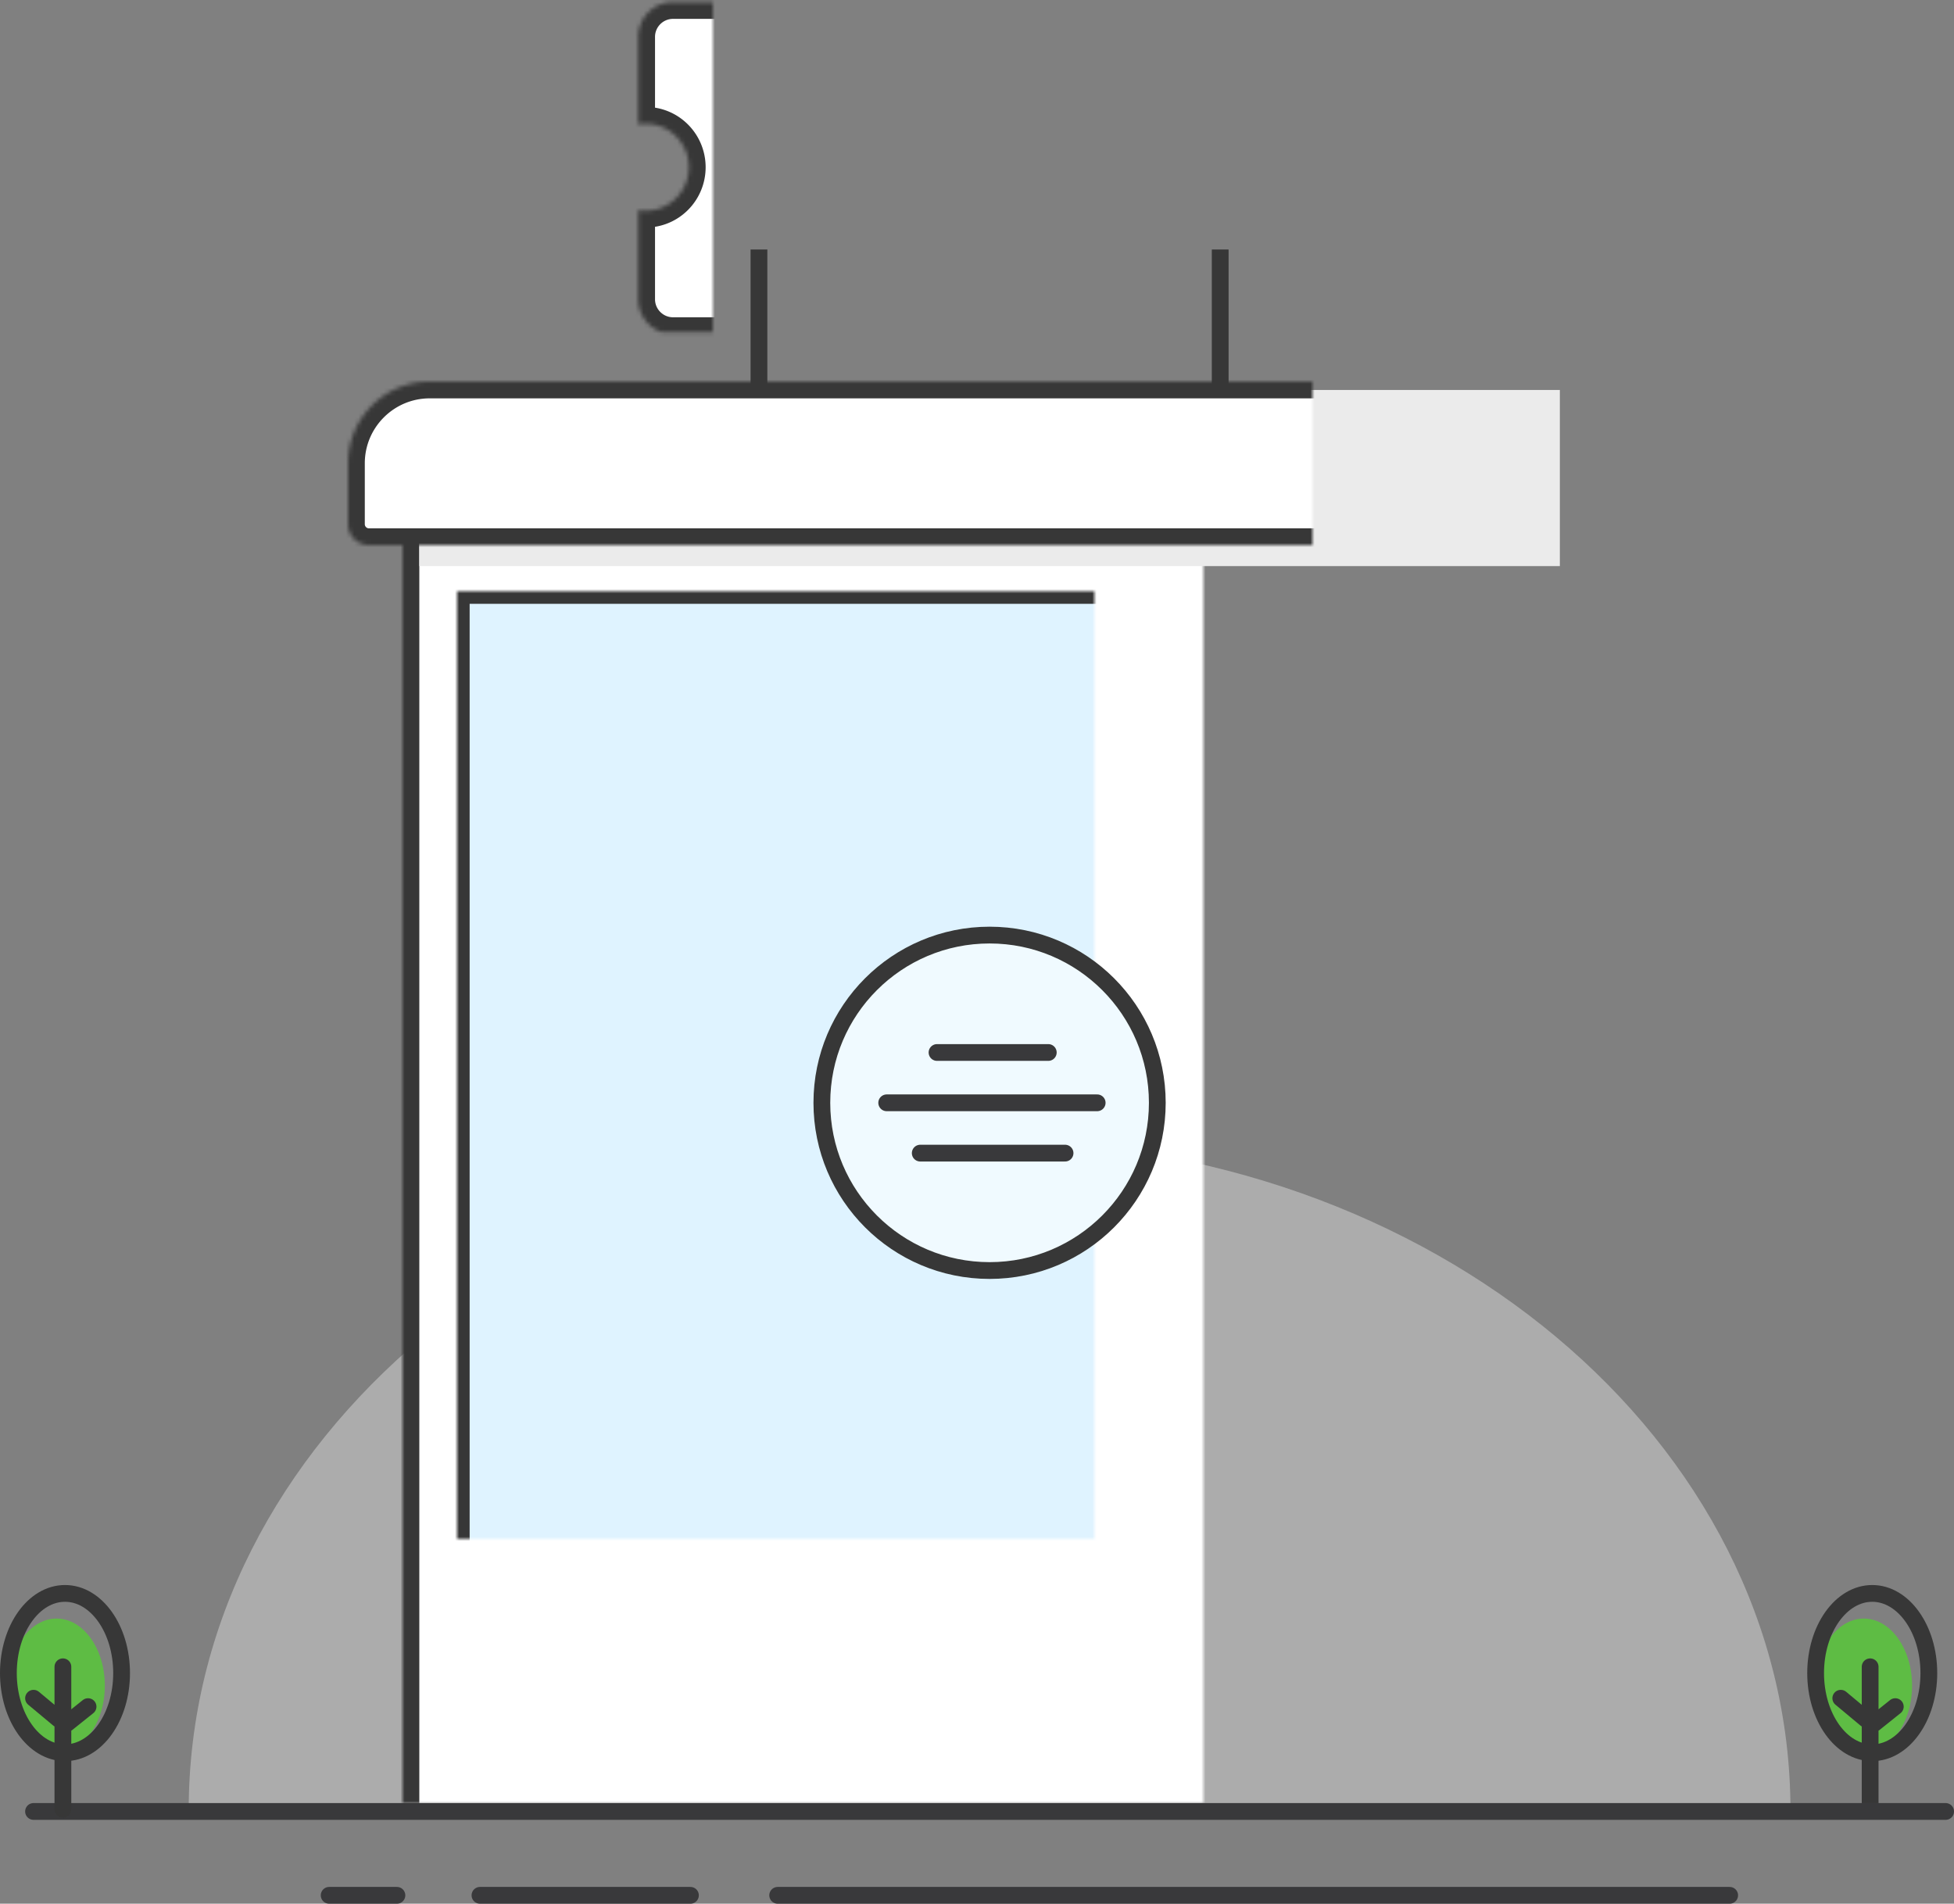
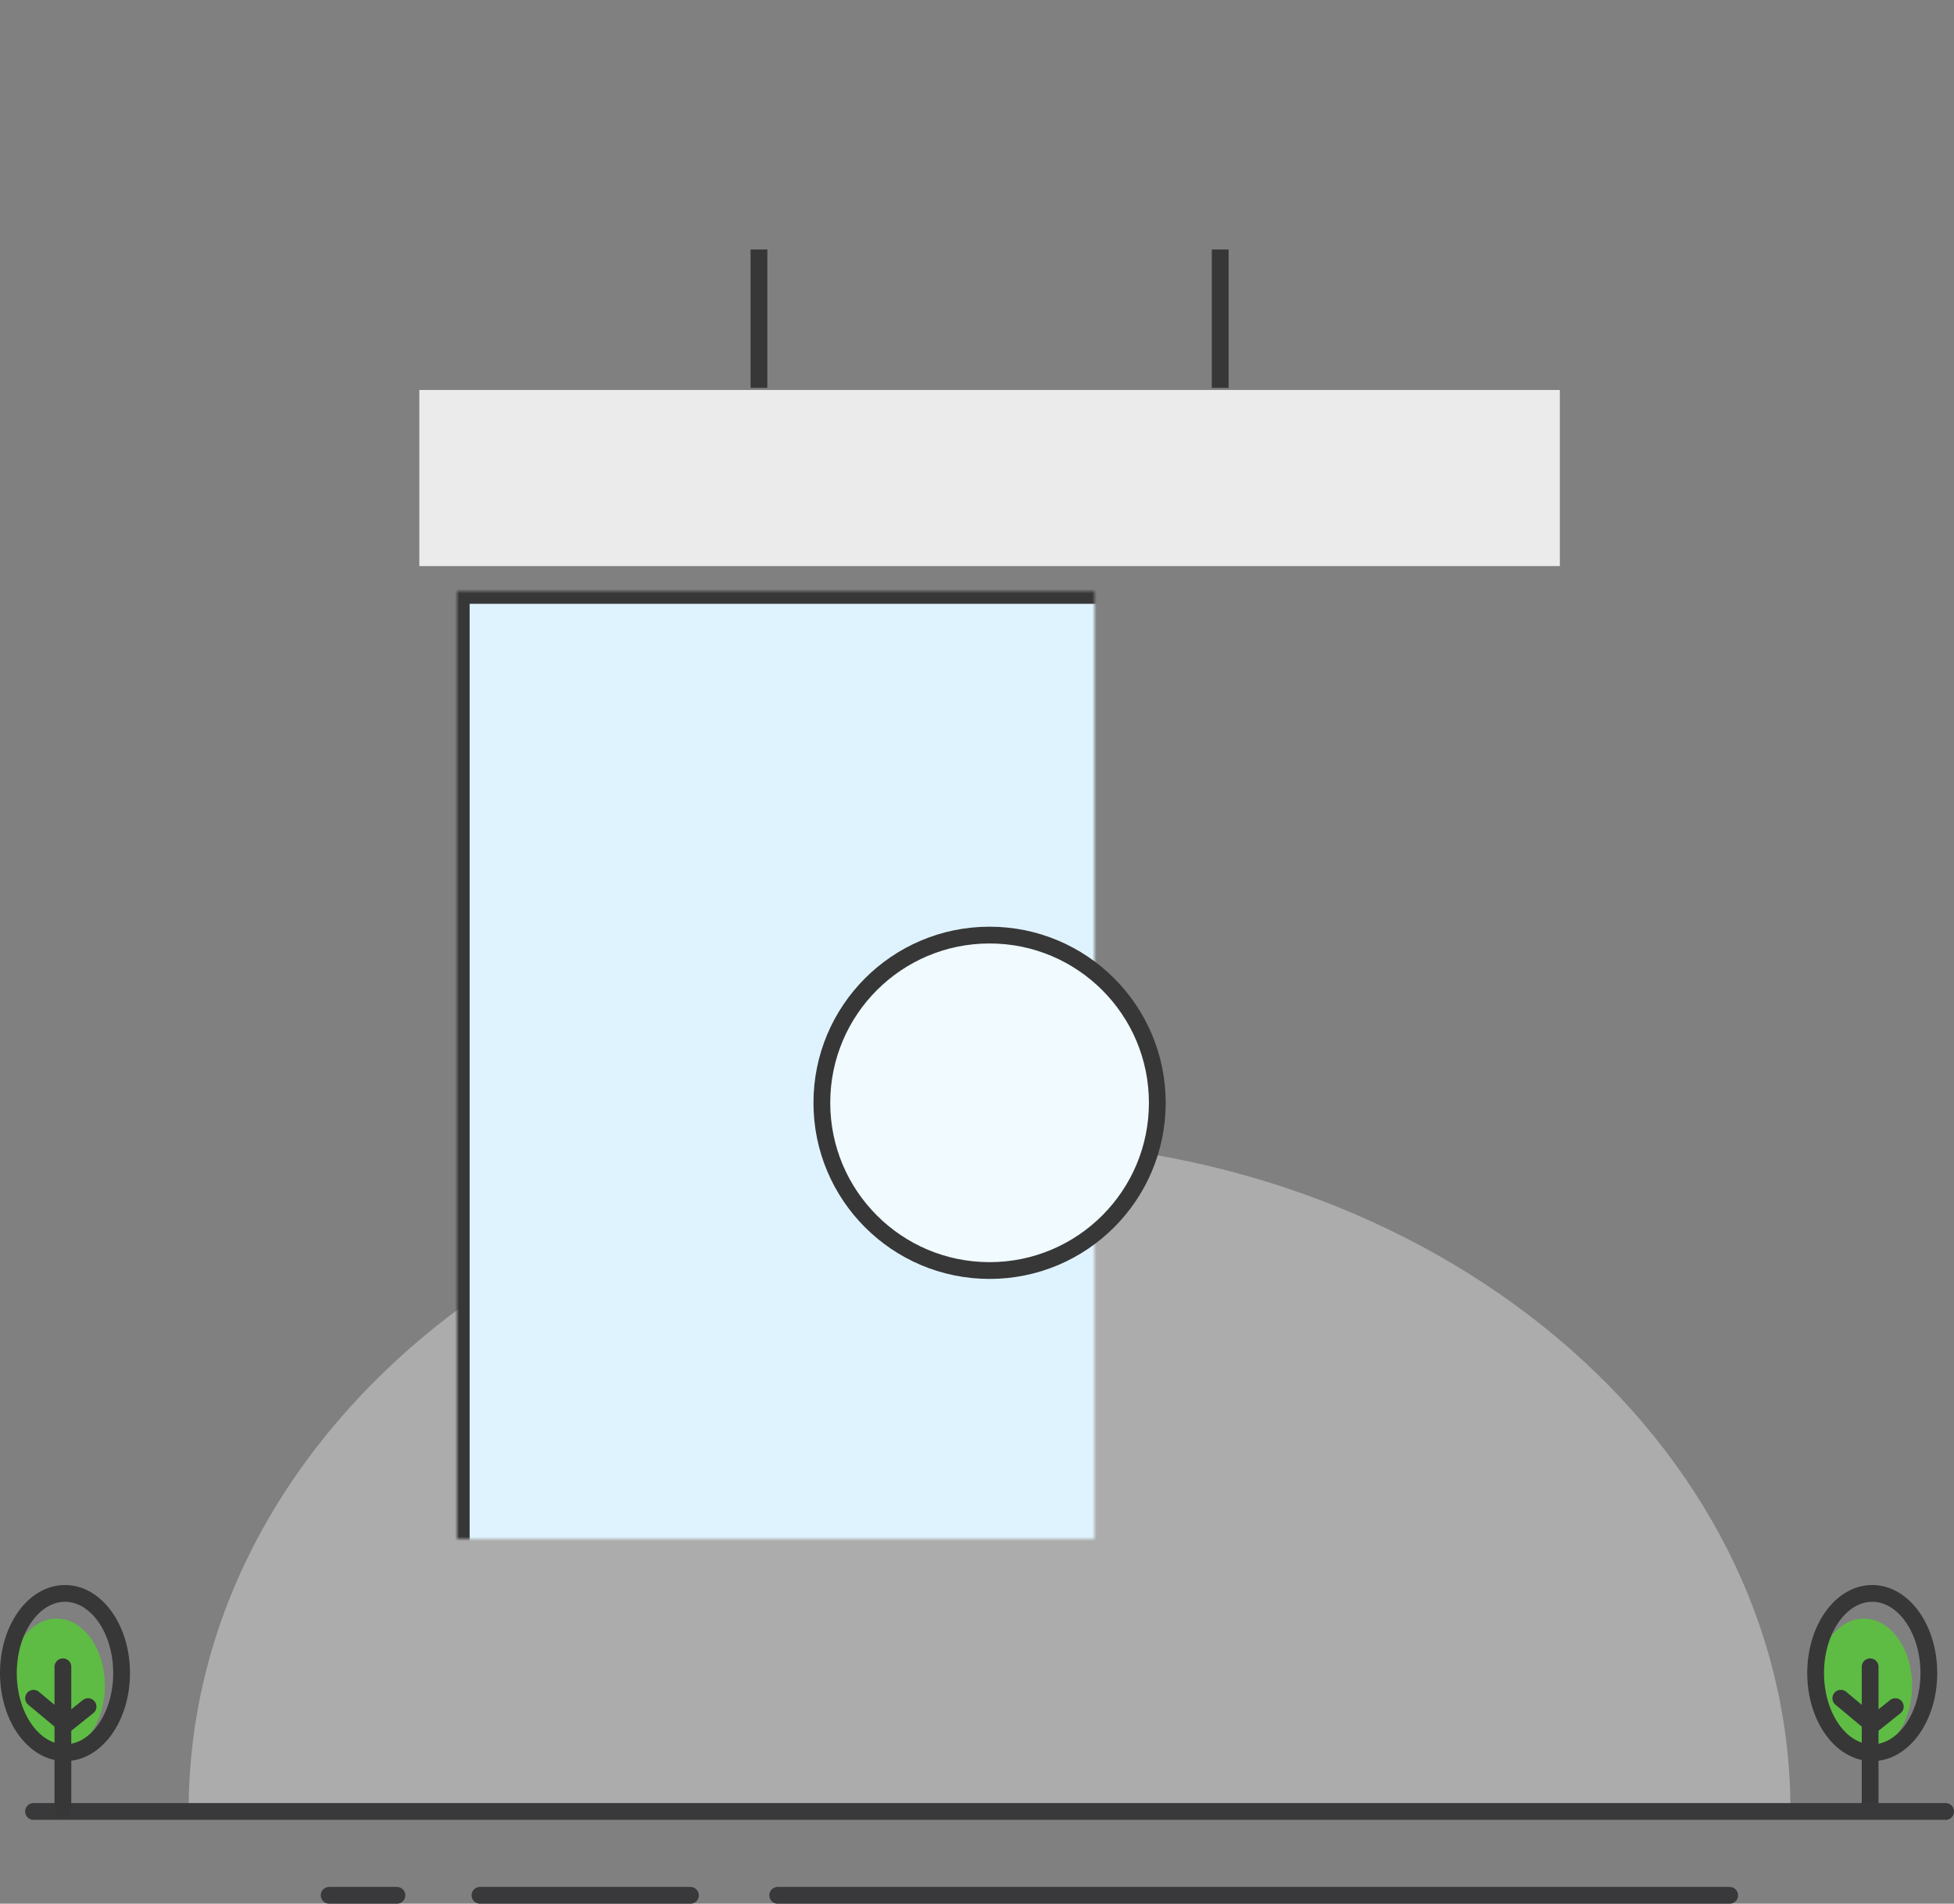
<svg xmlns="http://www.w3.org/2000/svg" xmlns:xlink="http://www.w3.org/1999/xlink" width="466" height="454" viewBox="0 0 466 454">
  <rect x="0" y="0" width="466" height="454" fill="#808080" stroke="none" />
  <defs>
-     <path id="a" d="M89 4h280v339H89z" />
    <mask id="f" width="280" height="339" x="0" y="0" fill="#fff">
      <use xlink:href="#a" />
    </mask>
    <path id="b" d="M102 50h254v276H102z" />
    <mask id="g" width="254" height="276" x="0" y="0" fill="#fff">
      <use xlink:href="#b" />
    </mask>
-     <path id="c" d="M158 298.009C158 284.197 169.191 273 182.99 273h93.02c13.801 0 24.99 11.195 24.99 25.009v26.625c0 .554-.45 1.004-1.01 1.004H159.01a1.01 1.01 0 0 1-1.01-1.004v-26.625z" />
    <mask id="h" width="143" height="52.638" x="0" y="0" fill="#fff">
      <use xlink:href="#c" />
    </mask>
-     <path id="d" d="M76 19.5C76 8.73 84.726 0 95.49 0h267.02C373.274 0 382 8.728 382 19.5v14.501A5.001 5.001 0 0 1 377.007 39H80.993A4.995 4.995 0 0 1 76 34.001V19.5z" />
    <mask id="i" width="306" height="39" x="0" y="0" fill="#fff">
      <use xlink:href="#d" />
    </mask>
-     <path id="e" d="M318.213 50.102v21.261a8.3 8.3 0 0 1-8.302 8.304H158.516c-4.578 0-8.303-3.718-8.303-8.304V50.102c.58.102 1.178.156 1.787.156 5.68 0 10.283-4.646 10.283-10.376 0-5.731-4.604-10.377-10.283-10.377-.61 0-1.206.054-1.787.156V8.804A8.3 8.3 0 0 1 158.516.5h151.395c4.578 0 8.302 3.718 8.302 8.304v20.857a10.257 10.257 0 0 0-1.786-.156c-5.68 0-10.283 4.646-10.283 10.377 0 5.73 4.604 10.376 10.283 10.376.61 0 1.206-.054 1.786-.156z" />
    <mask id="j" width="168" height="79.167" x="0" y="0" fill="#fff">
      <use xlink:href="#e" />
    </mask>
  </defs>
  <g fill="none" fill-rule="evenodd" transform="translate(2)">
    <g transform="translate(431 380)">
      <ellipse cx="11.5" cy="22" fill="#5EBC44" rx="11.5" ry="16" />
      <ellipse cx="13.5" cy="19" stroke="#373737" stroke-width="4" rx="13.5" ry="19" />
      <path stroke="#373737" stroke-linecap="round" stroke-width="4" d="M13 17.5v34M19 27l-5 4M6 25l6 5" />
    </g>
    <path fill="#D8D8D8" fill-opacity=".5" d="M43 432v-.25C43 343.523 128.514 272 234 272s191 71.523 191 159.75v.25H43z" />
    <g transform="translate(5 91)">
      <g stroke="#39393B" stroke-linecap="round" stroke-width="4">
        <path d="M405.5 361H178.465M457.004 341H.996M157.66 361h-50.195M87.66 361H71.5" />
      </g>
      <use fill="#FFF" stroke="#373737" stroke-width="8" mask="url(#f)" xlink:href="#a" />
      <path fill="#EBEBEB" d="M93 2h272v42H93z" />
      <use fill="#DFF3FF" stroke="#373737" stroke-width="6" mask="url(#g)" xlink:href="#b" />
      <g stroke-width="4" transform="translate(189 132)">
        <circle cx="40" cy="40" r="40" fill="#F0FAFF" stroke="#373737" />
        <g stroke="#39393B" stroke-linecap="round">
-           <path d="M65.66 40H15.465M54 28H27.465M58 52H23.465" />
-         </g>
+           </g>
      </g>
      <use fill="#FFF" stroke="#373737" stroke-width="6" mask="url(#h)" xlink:href="#c" />
      <use fill="#FFF" stroke="#373737" stroke-width="8" mask="url(#i)" xlink:href="#d" />
    </g>
    <g transform="translate(0 380)">
      <ellipse cx="11.5" cy="22" fill="#5EBC44" rx="11.5" ry="16" />
      <ellipse cx="13.5" cy="19" stroke="#373737" stroke-width="4" rx="13.5" ry="19" />
      <path stroke="#373737" stroke-linecap="round" stroke-width="4" d="M13 17.5v34M19 27l-5 4M6 25l6 5" />
    </g>
    <g stroke="#373737" stroke-linecap="square" stroke-width="4">
      <path d="M179 61.5v29M289 61.5v29" />
    </g>
    <use fill="#FFF" stroke="#373737" stroke-width="8" mask="url(#j)" xlink:href="#e" />
  </g>
</svg>